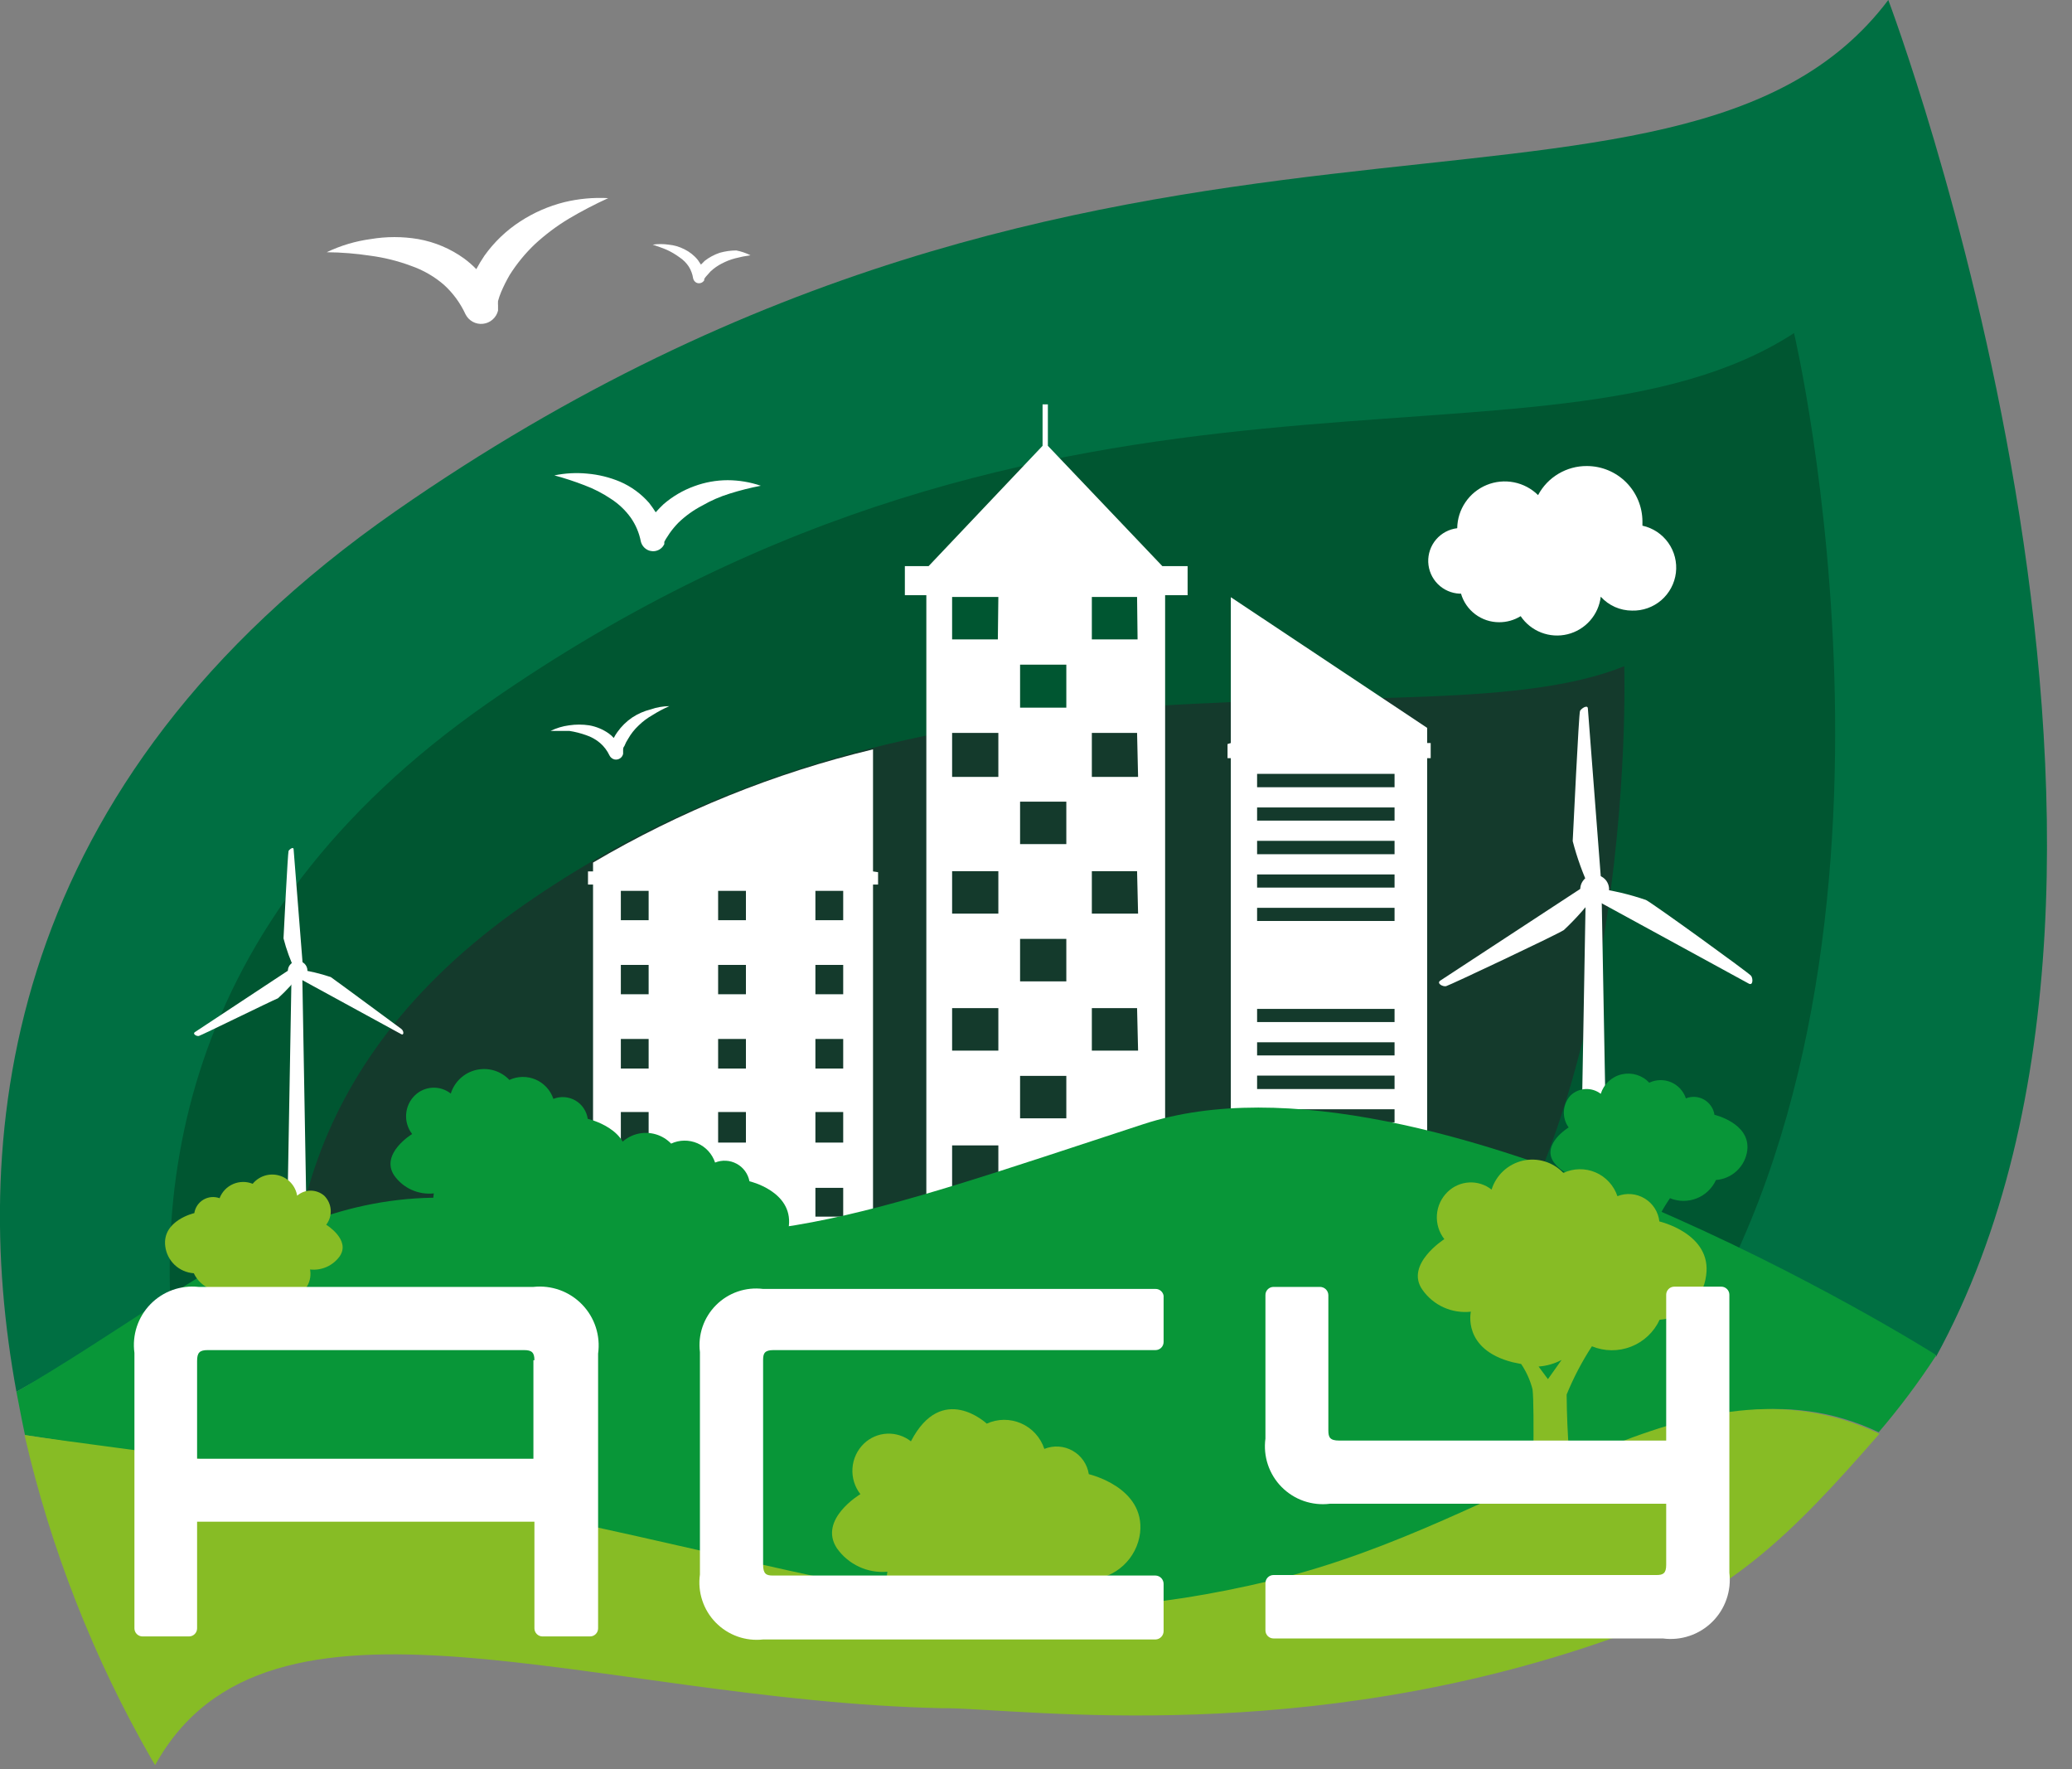
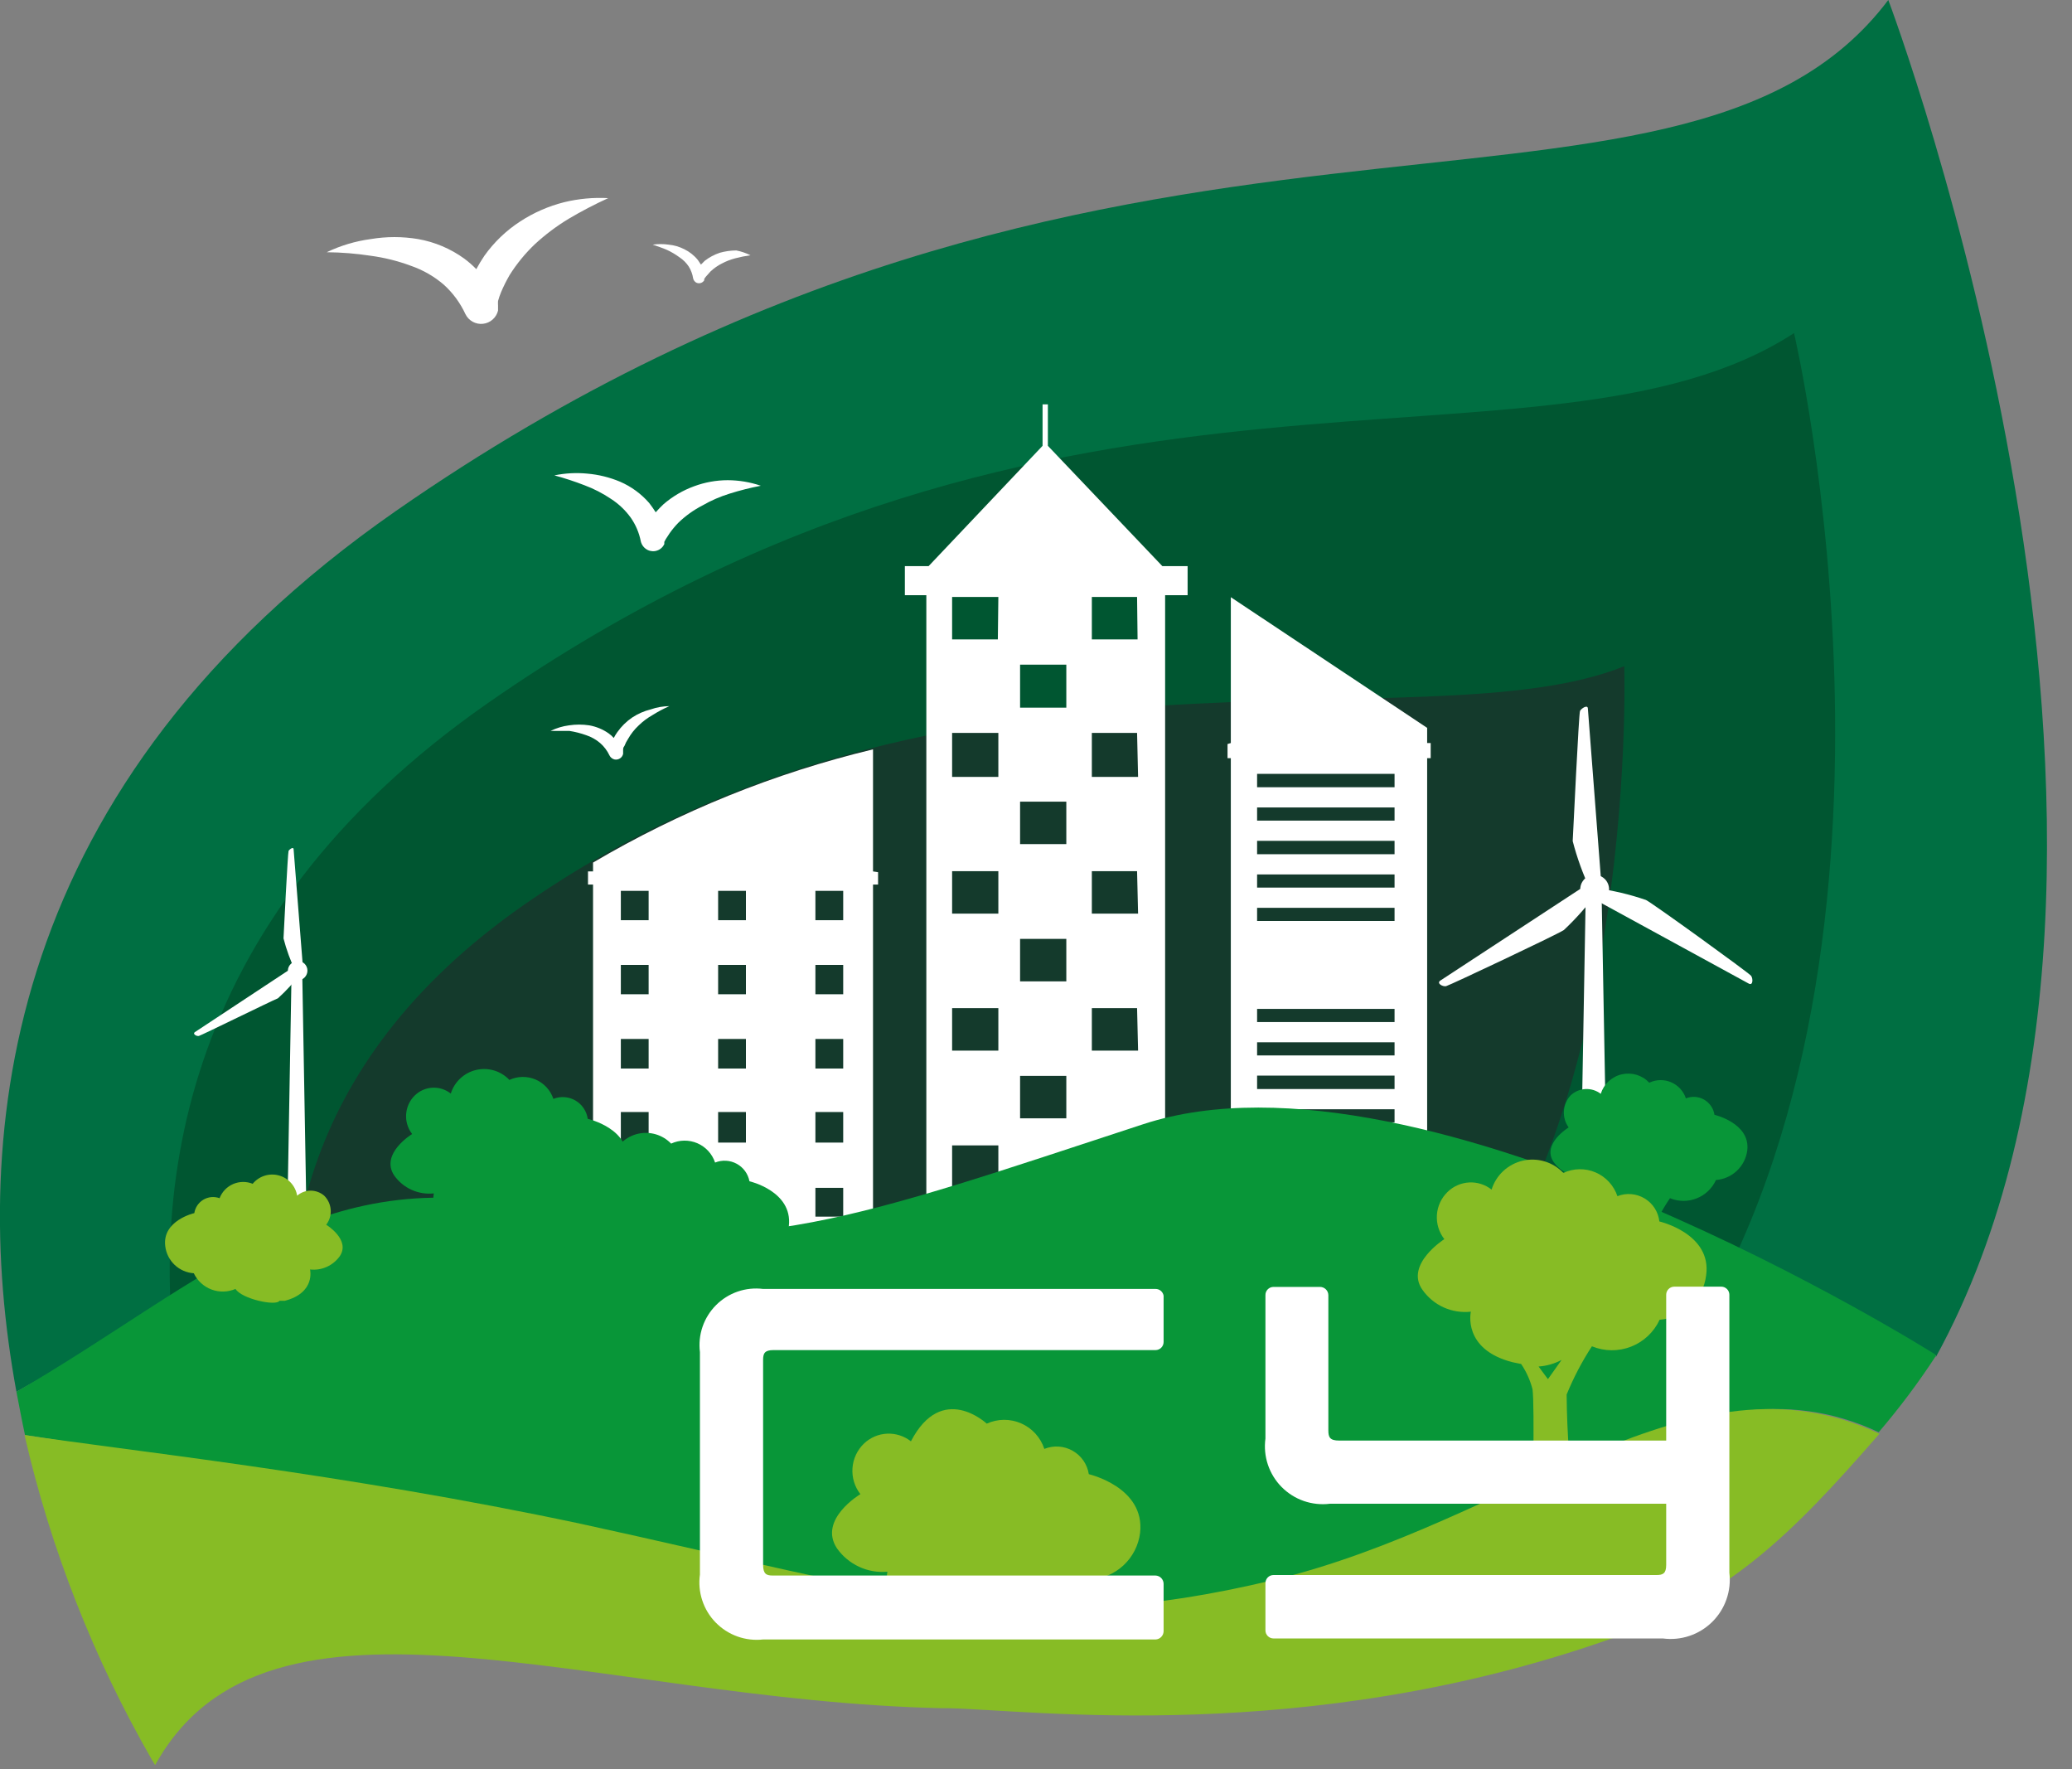
<svg xmlns="http://www.w3.org/2000/svg" width="82" height="70" viewBox="0 0 82 70" fill="none">
  <rect x="0" y="0" width="82" height="70" fill="#808080" stroke="none" />
  <g clip-path="url(#clip0_8_5569)">
    <path d="M21.33 55.25C30.16 57.86 34.46 55.5 45.61 51.85C56.76 48.2 76.61 53.63 76.61 53.63C76.614 53.653 76.614 53.677 76.61 53.7C87.51 33.82 74.73 0 74.73 0C66.34 11.12 44 0.5 15.65 20.23C0.19 31 -1.24 44.77 0.65 55.07C8.2 50.7 12.53 52.65 21.33 55.25Z" fill="#006F42" />
    <path d="M23.88 56C30.99 58.1 34.45 56.2 43.42 53.26C52.39 50.32 66.42 53.71 66.42 53.71C66.42 53.71 66.42 53.71 66.42 53.77C76.83 38 71 13.18 71 13.18C61.06 19.63 42.12 11.94 19.32 27.81C6.87 36.48 5.72 47.57 7.24 55.85C13.31 52.34 16.8 53.91 23.88 56Z" fill="#005631" />
    <path d="M24.13 56.5C29.34 58.04 31.87 56.65 38.45 54.5C45.03 52.35 55.28 54.82 55.28 54.82C64.94 46.55 64.28 26.36 64.28 26.36C56.33 29.59 37.45 24.17 20.74 35.8C11.62 42.15 10.74 50.27 11.89 56.35C16.38 53.82 18.94 55 24.13 56.5Z" fill="#143A2C" />
    <path d="M46 22.4L41.47 17.64V16H41.26V17.64L36.75 22.4H35.81V23.55H36.66V53.33H46.11V23.55H47V22.4H46ZM39.49 25.3H37.68V23.62H39.51L39.49 25.3ZM45.02 25.3H43.21V23.62H45L45.02 25.3ZM42.2 28H40.37V26.3H42.2V28ZM39.51 30.74H37.68V29H39.51V30.74ZM45.04 30.74H43.21V29H45L45.04 30.74ZM42.2 33.4H40.37V31.72H42.2V33.4ZM39.51 36.15H37.68V34.47H39.51V36.15ZM45.04 36.15H43.21V34.47H45L45.04 36.15ZM42.2 38.83H40.37V37.15H42.2V38.83ZM39.51 41.57H37.68V39.89H39.51V41.57ZM45.04 41.57H43.21V39.89H45L45.04 41.57ZM42.2 44.25H40.37V42.57H42.2V44.25ZM39.51 47H37.68V45.32H39.51V47ZM45 47H43.21V45.32H45V47ZM42.2 49.68H40.37V48H42.2V49.68Z" fill="white" />
    <path d="M34.55 34.48V29.65C30.655 30.586 26.921 32.096 23.47 34.13V34.48H23.27V35H23.47V51.2H34.55V35H34.75V34.51L34.55 34.48ZM25.67 48.14H24.57V47H25.67V48.14ZM25.67 45.21H24.57V44H25.67V45.21ZM25.67 42.28H24.57V41.11H25.67V42.28ZM25.67 39.34H24.57V38.18H25.67V39.34ZM25.67 36.41H24.57V35.25H25.67V36.41ZM29.52 48.14H28.42V47H29.52V48.14ZM29.52 45.21H28.42V44H29.52V45.21ZM29.52 42.28H28.42V41.11H29.52V42.28ZM29.52 39.34H28.42V38.18H29.52V39.34ZM29.52 36.41H28.42V35.25H29.52V36.41ZM33.37 48.14H32.27V47H33.37V48.14ZM33.37 45.21H32.27V44H33.37V45.21ZM33.37 42.28H32.27V41.11H33.37V42.28ZM33.37 39.34H32.27V38.18H33.37V39.34ZM33.37 36.41H32.27V35.25H33.37V36.41Z" fill="white" />
    <path d="M48.58 29.44V30H48.71V50H56.48V30H56.62V29.4H56.48V28.8L48.71 23.63V29.4L48.58 29.44ZM49.75 45.21H55.19V45.73H49.75V45.21ZM49.75 43.89H55.19V44.41H49.75V43.89ZM49.75 42.56H55.19V43.09H49.75V42.56ZM49.75 41.24H55.19V41.76H49.75V41.24ZM49.75 39.92H55.19V40.44H49.75V39.92ZM49.75 35.92H55.19V36.44H49.75V35.92ZM49.75 34.6H55.19V35.12H49.75V34.6ZM49.75 33.27H55.19V33.8H49.75V33.27ZM49.75 31.95H55.19V32.47H49.75V31.95ZM49.75 30.62H55.19V31.15H49.75V30.62Z" fill="white" />
    <path d="M23 60.82C35.6 63.56 40.45 65.41 50.42 63C60 60.69 66.9 53.16 74.35 56.67C75.164 55.72 75.915 54.718 76.6 53.67C76.604 53.647 76.604 53.623 76.6 53.6C76.6 53.6 56.4 40.83 45.25 44.48C34.1 48.13 29.3 50 21.72 48C12.86 45.61 8.2 50.7 0.65 55.07C0.76 55.64 0.87 56.23 0.99 56.78C4.82 57.37 13.58 58.77 23 60.82Z" fill="#089638" />
    <path d="M50.39 62.52C40.39 64.92 35.57 63.03 22.97 60.29C13.56 58.29 4.82 57.37 0.97 56.78C2.003 61.282 3.698 65.606 6 69.61L6.14 69.84C10.61 61.75 23.43 67.28 37.28 67.59H37.52C40.76 67.65 51.65 69.1 63.7 64.86C68.46 63.18 70.89 60.73 74.38 56.73C66.9 53.2 60 60.2 50.39 62.52Z" fill="#87BC25" />
    <path d="M29.66 46.74C29.632 46.594 29.573 46.457 29.486 46.337C29.398 46.217 29.286 46.118 29.155 46.048C29.025 45.977 28.881 45.936 28.733 45.928C28.585 45.919 28.437 45.944 28.3 46C28.243 45.83 28.152 45.674 28.031 45.543C27.91 45.411 27.762 45.306 27.598 45.235C27.434 45.165 27.256 45.129 27.077 45.132C26.898 45.134 26.722 45.175 26.56 45.25C26.394 45.078 26.186 44.951 25.956 44.883C25.727 44.815 25.484 44.807 25.25 44.86C25.017 44.914 24.802 45.026 24.625 45.187C24.447 45.349 24.315 45.553 24.24 45.78C24.034 45.619 23.776 45.538 23.515 45.553C23.254 45.568 23.007 45.677 22.82 45.86C22.617 46.057 22.493 46.322 22.473 46.604C22.452 46.886 22.537 47.166 22.71 47.39C22.71 47.39 21.43 48.13 22 49C22.175 49.248 22.412 49.444 22.688 49.569C22.964 49.693 23.269 49.742 23.57 49.71C23.57 49.71 23.28 50.92 24.92 51.35H25.19C25.363 51.605 25.488 51.89 25.56 52.19C25.63 52.72 25.56 56.19 25.56 56.19H26.94C26.769 54.914 26.685 53.627 26.69 52.34C26.922 51.795 27.203 51.273 27.53 50.78C27.936 50.947 28.39 50.95 28.798 50.79C29.206 50.63 29.536 50.318 29.72 49.92C30.096 49.895 30.452 49.739 30.726 49.48C31 49.221 31.174 48.874 31.22 48.5C31.37 47.13 29.66 46.74 29.66 46.74ZM25.76 51.42C26.02 51.407 26.273 51.336 26.5 51.21L26.06 51.83L25.76 51.42Z" fill="#089638" />
    <path d="M23.26 44.27C23.239 44.12 23.184 43.977 23.099 43.851C23.015 43.725 22.903 43.62 22.772 43.544C22.641 43.468 22.494 43.423 22.343 43.412C22.192 43.401 22.041 43.424 21.9 43.48C21.843 43.31 21.752 43.154 21.631 43.023C21.509 42.891 21.362 42.786 21.198 42.715C21.034 42.645 20.856 42.609 20.677 42.612C20.498 42.614 20.322 42.654 20.16 42.73C19.994 42.555 19.786 42.426 19.555 42.357C19.324 42.288 19.08 42.28 18.845 42.335C18.61 42.389 18.394 42.504 18.218 42.669C18.042 42.833 17.911 43.04 17.84 43.27C17.635 43.108 17.378 43.025 17.117 43.038C16.856 43.051 16.608 43.158 16.42 43.34C16.216 43.537 16.093 43.802 16.073 44.084C16.052 44.366 16.137 44.646 16.31 44.87C16.31 44.87 15.03 45.65 15.6 46.51C15.775 46.757 16.012 46.954 16.288 47.079C16.564 47.203 16.869 47.252 17.17 47.22C17.17 47.22 16.88 48.43 18.52 48.86L18.79 48.92C18.962 49.172 19.088 49.453 19.16 49.75C19.23 50.28 19.16 53.75 19.16 53.75H20.54C20.368 52.477 20.288 51.194 20.3 49.91C20.52 49.359 20.799 48.833 21.13 48.34C21.535 48.512 21.991 48.518 22.401 48.357C22.81 48.197 23.14 47.882 23.32 47.48C23.7 47.446 24.056 47.279 24.325 47.008C24.594 46.737 24.758 46.38 24.79 46C25 44.66 23.26 44.27 23.26 44.27ZM19.36 49C19.619 48.979 19.871 48.904 20.1 48.78L19.66 49.41L19.36 49Z" fill="#089638" />
    <path d="M63.51 35.59C63.43 35.669 63.328 35.723 63.218 35.744C63.108 35.766 62.993 35.754 62.889 35.711C62.786 35.668 62.697 35.595 62.635 35.501C62.572 35.407 62.539 35.297 62.539 35.185C62.539 35.072 62.572 34.962 62.635 34.869C62.697 34.775 62.786 34.702 62.889 34.659C62.993 34.616 63.108 34.604 63.218 34.626C63.328 34.647 63.43 34.701 63.51 34.78C63.563 34.833 63.606 34.896 63.635 34.966C63.664 35.035 63.679 35.11 63.679 35.185C63.679 35.26 63.664 35.335 63.635 35.404C63.606 35.474 63.563 35.537 63.51 35.59Z" fill="white" />
    <path d="M62.91 35.48L69.21 38.92C69.38 39.01 69.38 38.72 69.3 38.61C69.22 38.5 65.42 35.75 65.14 35.61C64.491 35.387 63.821 35.229 63.14 35.14L62.91 35.48Z" fill="white" />
    <path d="M63 34.87L57 38.8C56.84 38.91 57.1 39.05 57.23 39.02C57.36 38.99 61.58 37 61.89 36.8C62.383 36.337 62.832 35.828 63.23 35.28L63 34.87Z" fill="white" />
    <path d="M63.39 35.19C63.39 35.19 62.85 28.19 62.84 28.03C62.83 27.87 62.58 28.03 62.53 28.13C62.48 28.23 62.26 32.94 62.24 33.28C62.41 33.937 62.641 34.576 62.93 35.19H63.39Z" fill="white" />
    <path d="M63.66 50.48H62.49L62.76 35.17H63.38L63.66 50.48Z" fill="white" />
    <path d="M12.05 38.68C12.014 38.716 11.973 38.744 11.926 38.763C11.88 38.783 11.83 38.793 11.78 38.793C11.73 38.793 11.68 38.783 11.634 38.763C11.587 38.744 11.545 38.716 11.51 38.68C11.473 38.645 11.444 38.604 11.423 38.557C11.403 38.511 11.393 38.461 11.393 38.41C11.393 38.359 11.403 38.309 11.423 38.263C11.444 38.217 11.473 38.175 11.51 38.14C11.545 38.104 11.586 38.075 11.632 38.055C11.678 38.035 11.728 38.024 11.778 38.023C11.828 38.022 11.878 38.031 11.924 38.05C11.971 38.068 12.014 38.095 12.05 38.13C12.086 38.165 12.115 38.206 12.135 38.252C12.155 38.298 12.166 38.348 12.167 38.398C12.168 38.448 12.159 38.498 12.14 38.545C12.122 38.591 12.095 38.634 12.06 38.67L12.05 38.68Z" fill="white" />
-     <path d="M11.65 38.61L15.88 40.92C15.99 40.98 15.99 40.79 15.88 40.71C15.77 40.63 13.28 38.79 13.09 38.66C12.657 38.515 12.212 38.411 11.76 38.35L11.65 38.61Z" fill="white" />
    <path d="M11.71 38.2L7.71 40.84C7.61 40.91 7.78 41.01 7.87 40.99C7.96 40.97 10.75 39.6 11 39.5C11.336 39.197 11.64 38.863 11.91 38.5L11.71 38.2Z" fill="white" />
    <path d="M12 38.42L11.62 33.61C11.62 33.48 11.45 33.61 11.42 33.67C11.39 33.73 11.23 36.9 11.22 37.13C11.334 37.574 11.492 38.006 11.69 38.42H12Z" fill="white" />
    <path d="M12.14 48.68H11.36L11.54 38.41H11.96L12.14 48.68Z" fill="white" />
    <path d="M67.85 44.11C67.832 43.986 67.786 43.867 67.715 43.764C67.644 43.66 67.551 43.573 67.443 43.511C67.334 43.448 67.212 43.411 67.087 43.402C66.962 43.394 66.836 43.413 66.72 43.46C66.673 43.318 66.597 43.188 66.496 43.078C66.395 42.968 66.272 42.881 66.135 42.822C65.998 42.763 65.85 42.735 65.701 42.738C65.551 42.741 65.405 42.776 65.27 42.84C65.134 42.694 64.962 42.587 64.771 42.529C64.58 42.471 64.378 42.464 64.183 42.508C63.989 42.553 63.81 42.648 63.664 42.783C63.517 42.918 63.409 43.09 63.35 43.28C63.177 43.147 62.962 43.08 62.744 43.091C62.526 43.102 62.319 43.19 62.16 43.34C62.001 43.509 61.907 43.729 61.892 43.961C61.877 44.192 61.944 44.422 62.08 44.61C62.08 44.61 61.01 45.26 61.48 45.97C61.626 46.176 61.825 46.34 62.054 46.446C62.285 46.551 62.538 46.594 62.79 46.57C62.79 46.57 62.55 47.57 63.91 47.93H64.14C64.285 48.138 64.387 48.372 64.44 48.62C64.5 49.06 64.44 51.9 64.44 51.9H65.6C65.455 50.843 65.385 49.777 65.39 48.71C65.576 48.253 65.811 47.817 66.09 47.41C66.427 47.549 66.806 47.551 67.145 47.417C67.485 47.283 67.759 47.022 67.91 46.69C68.221 46.667 68.515 46.537 68.741 46.322C68.967 46.106 69.112 45.82 69.15 45.51C69.27 44.44 67.85 44.11 67.85 44.11ZM64.61 48C64.824 47.985 65.032 47.924 65.22 47.82L64.86 48.34L64.61 48Z" fill="#089638" />
    <path d="M43.09 58.33C43.06 58.137 42.988 57.954 42.877 57.794C42.767 57.633 42.621 57.5 42.452 57.404C42.283 57.307 42.094 57.251 41.899 57.238C41.705 57.225 41.51 57.257 41.33 57.33C41.257 57.107 41.137 56.901 40.979 56.727C40.822 56.553 40.629 56.414 40.413 56.32C40.198 56.226 39.965 56.178 39.731 56.179C39.496 56.181 39.264 56.233 39.05 56.33C39.05 56.33 37.28 54.66 36.05 57.03C35.781 56.818 35.445 56.711 35.103 56.727C34.761 56.744 34.437 56.883 34.19 57.12C33.924 57.377 33.762 57.724 33.737 58.093C33.711 58.462 33.822 58.828 34.05 59.12C34.05 59.12 32.37 60.12 33.12 61.26C33.343 61.577 33.645 61.829 33.995 61.992C34.346 62.156 34.734 62.224 35.12 62.19C35.12 62.19 34.75 63.77 36.89 64.32C37.008 64.356 37.128 64.383 37.25 64.4C37.472 64.733 37.635 65.101 37.73 65.49C37.82 66.18 38.98 66.32 39.17 65.63C39.465 64.928 39.83 64.258 40.26 63.63C40.79 63.847 41.384 63.851 41.917 63.64C42.45 63.43 42.881 63.021 43.12 62.5C43.618 62.478 44.092 62.28 44.458 61.941C44.825 61.602 45.059 61.145 45.12 60.65C45.32 58.84 43.09 58.33 43.09 58.33ZM38 64.44C38.35 64.423 38.692 64.328 39 64.16L38.4 65L38 64.44Z" fill="#87BC25" />
    <path d="M6.54 49.31C6.574 49.592 6.706 49.853 6.912 50.049C7.118 50.244 7.386 50.361 7.67 50.38C7.811 50.677 8.062 50.907 8.37 51.023C8.677 51.139 9.018 51.13 9.32 51C9.57 51.4 10.93 51.69 11.06 51.47H11.27C12.5 51.15 12.27 50.23 12.27 50.23C12.496 50.256 12.725 50.22 12.932 50.127C13.14 50.033 13.319 49.886 13.45 49.7C13.88 49.05 12.91 48.46 12.91 48.46C13.039 48.292 13.102 48.082 13.088 47.87C13.073 47.658 12.981 47.459 12.83 47.31C12.681 47.182 12.491 47.111 12.295 47.111C12.098 47.111 11.909 47.182 11.76 47.31C11.728 47.12 11.643 46.944 11.514 46.802C11.384 46.659 11.217 46.557 11.031 46.508C10.846 46.458 10.65 46.463 10.467 46.522C10.284 46.581 10.122 46.691 10 46.84C9.876 46.79 9.744 46.765 9.611 46.767C9.478 46.769 9.347 46.797 9.225 46.85C9.103 46.903 8.993 46.98 8.901 47.076C8.809 47.172 8.737 47.286 8.69 47.41C8.585 47.372 8.474 47.357 8.363 47.367C8.253 47.377 8.146 47.412 8.05 47.468C7.954 47.525 7.872 47.602 7.81 47.694C7.748 47.786 7.707 47.89 7.69 48C7.69 48 6.41 48.29 6.54 49.31Z" fill="#87BC25" />
    <path d="M65.67 48.33C65.649 48.144 65.586 47.965 65.485 47.807C65.384 47.649 65.248 47.517 65.087 47.42C64.926 47.323 64.746 47.265 64.559 47.249C64.372 47.233 64.184 47.261 64.01 47.33C63.94 47.121 63.827 46.93 63.678 46.768C63.53 46.606 63.348 46.477 63.146 46.39C62.944 46.303 62.726 46.26 62.506 46.264C62.286 46.267 62.069 46.317 61.87 46.41C61.667 46.196 61.412 46.039 61.13 45.954C60.847 45.869 60.548 45.86 60.261 45.926C59.974 45.993 59.709 46.134 59.493 46.334C59.277 46.535 59.117 46.788 59.03 47.07C58.778 46.871 58.463 46.77 58.143 46.787C57.823 46.804 57.52 46.936 57.29 47.16C57.041 47.4 56.89 47.725 56.866 48.07C56.842 48.415 56.947 48.757 57.16 49.03C57.16 49.03 55.59 50.03 56.29 51.03C56.502 51.334 56.792 51.576 57.13 51.729C57.468 51.882 57.841 51.941 58.21 51.9C58.21 51.9 57.86 53.39 59.86 53.9L60.2 53.97C60.406 54.275 60.558 54.613 60.65 54.97C60.74 55.63 60.65 59.82 60.65 59.82H62.35C62.13 58.283 62.013 56.733 62 55.18C62.272 54.513 62.607 53.873 63 53.27C63.496 53.474 64.052 53.479 64.551 53.283C65.05 53.088 65.455 52.707 65.68 52.22C66.142 52.186 66.578 51.993 66.913 51.674C67.249 51.355 67.463 50.929 67.52 50.47C67.76 48.81 65.67 48.33 65.67 48.33ZM60.89 54.07C61.208 54.048 61.518 53.959 61.8 53.81L61.26 54.57L60.89 54.07Z" fill="#87BC25" />
-     <path d="M65 20.8C65 20.75 65 20.69 65 20.63C64.997 20.048 64.764 19.491 64.352 19.081C63.94 18.67 63.382 18.44 62.8 18.44C62.404 18.437 62.015 18.543 61.675 18.746C61.334 18.948 61.056 19.24 60.87 19.59C60.608 19.331 60.275 19.155 59.914 19.084C59.553 19.013 59.178 19.049 58.837 19.189C58.497 19.328 58.204 19.565 57.997 19.869C57.789 20.173 57.675 20.532 57.67 20.9C57.345 20.938 57.047 21.098 56.834 21.346C56.622 21.595 56.511 21.914 56.523 22.241C56.536 22.568 56.671 22.878 56.902 23.11C57.133 23.341 57.443 23.477 57.77 23.49H57.82C57.915 23.817 58.114 24.103 58.386 24.307C58.659 24.511 58.99 24.621 59.33 24.62C59.63 24.621 59.925 24.538 60.18 24.38C60.379 24.674 60.663 24.901 60.994 25.029C61.325 25.157 61.688 25.181 62.033 25.097C62.378 25.013 62.689 24.826 62.924 24.56C63.16 24.294 63.308 23.963 63.35 23.61C63.507 23.783 63.698 23.922 63.912 24.017C64.125 24.111 64.356 24.16 64.59 24.16C65.013 24.172 65.425 24.025 65.746 23.749C66.066 23.472 66.272 23.087 66.324 22.666C66.375 22.247 66.268 21.822 66.023 21.477C65.778 21.132 65.413 20.89 65 20.8Z" fill="white" />
-     <path d="M21.11 50.92H7.86C7.511 50.882 7.158 50.924 6.827 51.042C6.497 51.161 6.198 51.354 5.953 51.605C5.708 51.857 5.524 52.161 5.414 52.495C5.305 52.828 5.272 53.182 5.32 53.53V64.43C5.32 64.515 5.354 64.596 5.414 64.656C5.474 64.716 5.555 64.75 5.64 64.75H7.48C7.565 64.75 7.646 64.716 7.706 64.656C7.766 64.596 7.8 64.515 7.8 64.43V60.21H21.15V64.43C21.15 64.515 21.184 64.596 21.244 64.656C21.304 64.716 21.385 64.75 21.47 64.75H23.34C23.383 64.751 23.425 64.744 23.465 64.729C23.506 64.713 23.542 64.69 23.573 64.66C23.604 64.63 23.628 64.594 23.645 64.555C23.661 64.515 23.67 64.473 23.67 64.43V53.56C23.719 53.209 23.688 52.851 23.578 52.514C23.468 52.176 23.282 51.869 23.035 51.614C22.788 51.36 22.487 51.165 22.153 51.044C21.819 50.924 21.463 50.882 21.11 50.92ZM21.11 53.82V57.72H7.8V53.85C7.8 53.52 7.9 53.42 8.22 53.42H20.74C21.05 53.42 21.15 53.52 21.15 53.82H21.11Z" fill="url(#paint0_linear_8_5569)" />
    <path d="M45.73 51H30.2C29.861 50.958 29.518 50.993 29.195 51.104C28.873 51.215 28.58 51.398 28.339 51.639C28.098 51.88 27.915 52.173 27.804 52.495C27.693 52.818 27.658 53.161 27.7 53.5V62.3C27.652 62.642 27.683 62.992 27.791 63.32C27.898 63.649 28.08 63.949 28.321 64.197C28.562 64.445 28.857 64.634 29.182 64.751C29.508 64.868 29.856 64.908 30.2 64.87H45.73C45.814 64.867 45.894 64.833 45.953 64.773C46.013 64.714 46.047 64.634 46.05 64.55V62.67C46.05 62.584 46.016 62.502 45.957 62.44C45.897 62.378 45.816 62.343 45.73 62.34H30.58C30.33 62.34 30.2 62.28 30.2 61.91V53.81C30.2 53.55 30.26 53.42 30.61 53.42H45.73C45.815 53.42 45.896 53.386 45.956 53.326C46.016 53.266 46.05 53.185 46.05 53.1V51.27C46.038 51.194 45.999 51.125 45.94 51.075C45.881 51.026 45.807 50.999 45.73 51Z" fill="url(#paint1_linear_8_5569)" />
    <path d="M68.12 50.91H66.26C66.175 50.91 66.094 50.944 66.034 51.004C65.974 51.064 65.94 51.145 65.94 51.23V57H53C52.63 57 52.57 56.87 52.57 56.6V51.25C52.57 51.162 52.535 51.078 52.473 51.017C52.411 50.955 52.327 50.92 52.24 50.92H50.4C50.357 50.92 50.315 50.928 50.275 50.945C50.236 50.962 50.2 50.986 50.17 51.017C50.14 51.048 50.117 51.084 50.101 51.124C50.086 51.164 50.078 51.207 50.08 51.25V56.92C50.033 57.267 50.066 57.621 50.177 57.953C50.288 58.285 50.474 58.588 50.72 58.837C50.967 59.086 51.267 59.276 51.598 59.391C51.929 59.505 52.282 59.543 52.63 59.5H65.94V61.92C65.94 62.26 65.81 62.32 65.56 62.32H50.4C50.315 62.32 50.233 62.354 50.173 62.414C50.114 62.474 50.08 62.555 50.08 62.64V64.51C50.08 64.595 50.114 64.676 50.173 64.736C50.233 64.796 50.315 64.83 50.4 64.83H65.81C66.164 64.877 66.523 64.842 66.862 64.728C67.2 64.615 67.508 64.425 67.762 64.174C68.016 63.923 68.209 63.618 68.326 63.281C68.444 62.944 68.483 62.584 68.44 62.23V51.23C68.44 51.145 68.406 51.064 68.346 51.004C68.286 50.944 68.205 50.91 68.12 50.91Z" fill="url(#paint2_linear_8_5569)" />
    <path d="M28.8 19C28.346 19.001 27.896 19.082 27.47 19.24C27.027 19.401 26.617 19.642 26.26 19.95C26.15 20.05 26.05 20.16 25.95 20.27C25.87 20.14 25.78 20.02 25.69 19.9C25.374 19.538 24.981 19.251 24.54 19.06C24.126 18.886 23.687 18.778 23.24 18.74C22.806 18.698 22.367 18.721 21.94 18.81C22.343 18.919 22.74 19.049 23.13 19.2C23.5 19.338 23.852 19.519 24.18 19.74C24.484 19.936 24.748 20.187 24.96 20.48C25.158 20.762 25.294 21.082 25.36 21.42C25.377 21.493 25.41 21.561 25.457 21.62C25.504 21.679 25.563 21.727 25.63 21.76C25.688 21.789 25.752 21.806 25.817 21.81C25.882 21.814 25.947 21.805 26.008 21.783C26.07 21.762 26.126 21.729 26.174 21.685C26.223 21.642 26.262 21.589 26.29 21.53V21.44L26.35 21.33L26.5 21.1C26.605 20.951 26.722 20.81 26.85 20.68C27.132 20.408 27.452 20.179 27.8 20C28.141 19.803 28.503 19.646 28.88 19.53C29.284 19.403 29.694 19.3 30.11 19.22C29.688 19.076 29.246 19.002 28.8 19Z" fill="white" />
    <path d="M22.33 8C21.712 8.155 21.124 8.412 20.59 8.76C20.035 9.12 19.553 9.581 19.17 10.12C19.054 10.291 18.947 10.468 18.85 10.65C18.702 10.497 18.541 10.357 18.37 10.23C17.829 9.839 17.207 9.576 16.55 9.46C15.928 9.355 15.292 9.355 14.67 9.46C14.066 9.541 13.479 9.717 12.93 9.98C13.512 9.985 14.094 10.032 14.67 10.12C15.217 10.193 15.753 10.327 16.27 10.52C16.747 10.686 17.188 10.94 17.57 11.27C17.928 11.596 18.217 11.991 18.42 12.43C18.482 12.557 18.582 12.662 18.707 12.731C18.831 12.799 18.973 12.828 19.114 12.812C19.255 12.797 19.388 12.739 19.494 12.645C19.601 12.552 19.676 12.428 19.71 12.29V12.23V12.09C19.706 12.03 19.706 11.97 19.71 11.91C19.742 11.791 19.782 11.674 19.83 11.56C19.929 11.326 20.043 11.099 20.17 10.88C20.451 10.434 20.787 10.024 21.17 9.66C21.579 9.283 22.024 8.948 22.5 8.66C23.008 8.359 23.532 8.085 24.07 7.84C23.485 7.808 22.899 7.862 22.33 8Z" fill="white" />
    <path d="M25.75 28.07C25.49 28.134 25.243 28.243 25.02 28.39C24.79 28.546 24.59 28.743 24.43 28.97C24.377 29.043 24.331 29.12 24.29 29.2C24.231 29.132 24.163 29.072 24.09 29.02C23.86 28.858 23.597 28.749 23.32 28.7C23.055 28.66 22.785 28.66 22.52 28.7C22.266 28.733 22.02 28.808 21.79 28.92C22.04 28.92 22.29 28.92 22.53 28.92C22.758 28.955 22.982 29.012 23.2 29.09C23.401 29.157 23.588 29.262 23.75 29.4C23.906 29.536 24.032 29.703 24.12 29.89C24.139 29.93 24.167 29.965 24.202 29.992C24.236 30.02 24.277 30.04 24.32 30.05C24.394 30.065 24.471 30.05 24.535 30.009C24.598 29.968 24.643 29.904 24.66 29.83V29.74C24.66 29.74 24.66 29.69 24.66 29.67C24.66 29.65 24.66 29.57 24.71 29.52C24.75 29.418 24.8 29.321 24.86 29.23C24.97 29.037 25.108 28.862 25.27 28.71C25.437 28.546 25.625 28.405 25.83 28.29C26.041 28.157 26.262 28.04 26.49 27.94C26.238 27.943 25.988 27.986 25.75 28.07Z" fill="white" />
    <path d="M29.14 9.91C28.92 9.911 28.702 9.941 28.49 10C28.273 10.072 28.07 10.18 27.89 10.32L27.74 10.47L27.62 10.29C27.474 10.108 27.289 9.962 27.08 9.86C26.886 9.762 26.676 9.701 26.46 9.68C26.251 9.65 26.039 9.65 25.83 9.68C26.03 9.75 26.22 9.81 26.4 9.89C26.572 9.97 26.736 10.067 26.89 10.18C27.037 10.277 27.163 10.403 27.26 10.55C27.347 10.69 27.405 10.847 27.43 11.01C27.437 11.045 27.451 11.078 27.472 11.107C27.493 11.137 27.519 11.161 27.55 11.18C27.605 11.209 27.668 11.216 27.728 11.199C27.788 11.182 27.838 11.143 27.87 11.09V11.04C27.893 11.001 27.92 10.964 27.95 10.93L28.12 10.74C28.251 10.617 28.399 10.512 28.56 10.43C28.731 10.339 28.912 10.269 29.1 10.22C29.297 10.168 29.498 10.128 29.7 10.1C29.523 10.012 29.334 9.948 29.14 9.91Z" fill="white" />
  </g>
  <defs>
    <linearGradient id="paint0_linear_8_5569" x1="19.92" y1="62.77" x2="46.08" y2="84.1" gradientUnits="userSpaceOnUse">
      <stop stop-color="white" />
      <stop offset="1" stop-color="white" />
    </linearGradient>
    <linearGradient id="paint1_linear_8_5569" x1="30.95" y1="52.56" x2="57.11" y2="73.89" gradientUnits="userSpaceOnUse">
      <stop stop-color="white" />
      <stop offset="1" stop-color="white" />
    </linearGradient>
    <linearGradient id="paint2_linear_8_5569" x1="41.23" y1="43.17" x2="67.39" y2="64.5" gradientUnits="userSpaceOnUse">
      <stop stop-color="white" />
      <stop offset="1" stop-color="white" />
    </linearGradient>
    <clipPath id="clip0_8_5569">
      <rect width="81.01" height="69.84" fill="white" />
    </clipPath>
  </defs>
</svg>